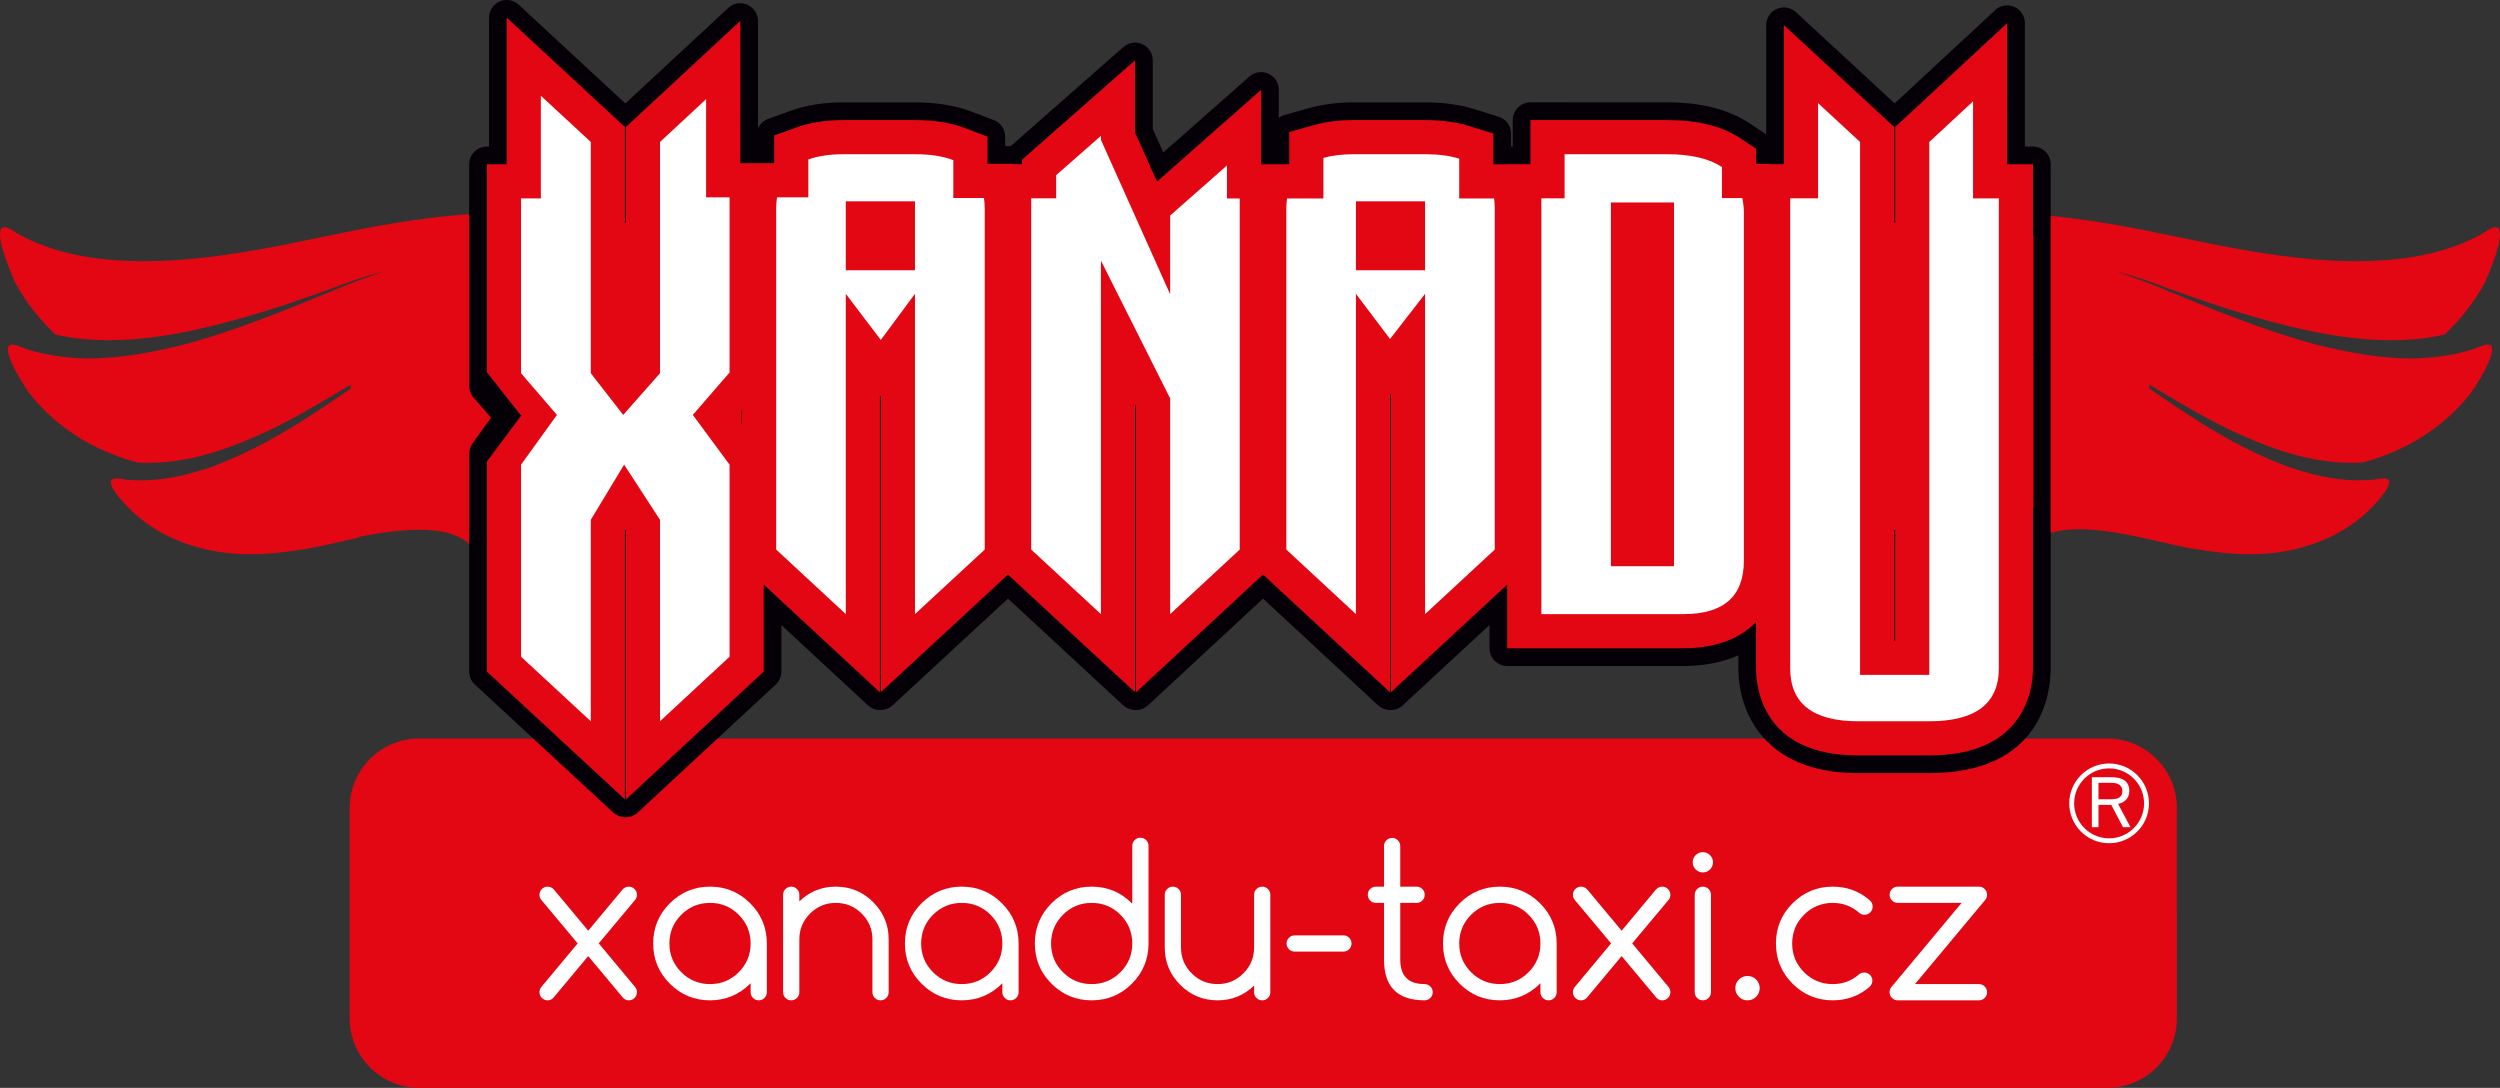
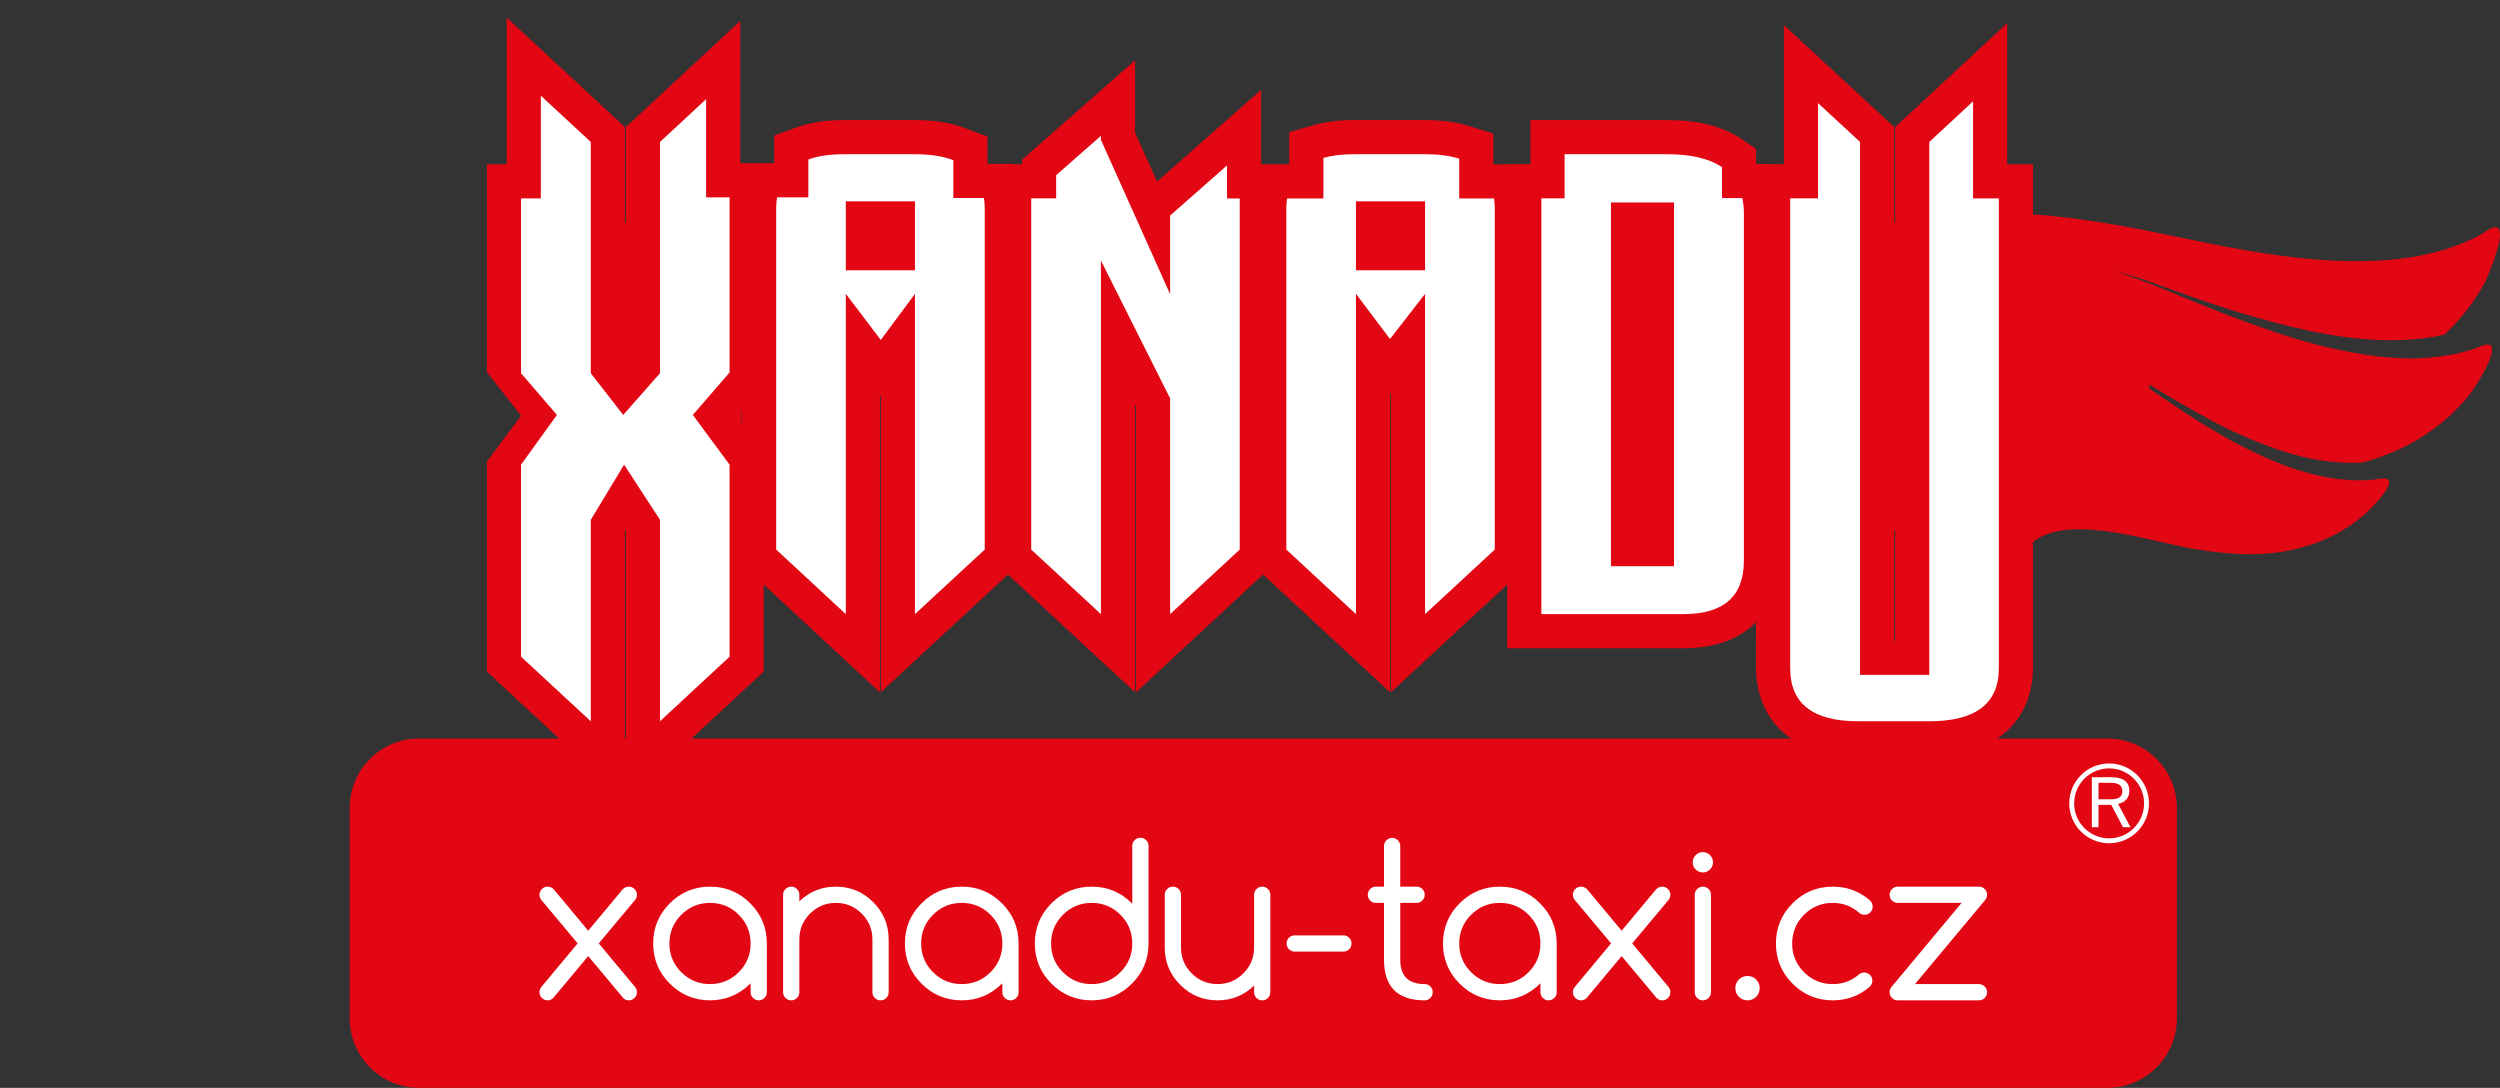
<svg xmlns="http://www.w3.org/2000/svg" version="1.1" id="Vrstva_1" x="0px" y="0px" width="1214.62px" height="528.535px" viewBox="0 0 1214.62 528.535" enable-background="new 0 0 1214.62 528.535" xml:space="preserve">
  <rect x="0" y="0" width="1214.62" height="528.535" fill="#333333" stroke="none" />
  <path display="none" fill="#FFFFFF" d="M855.558,394.115c0,6.489-2.632,12.365-6.885,16.618c-4.254,4.253-10.13,6.884-16.619,6.884  H432.882c-6.489,0-12.365-2.631-16.618-6.884c-4.252-4.253-6.883-10.129-6.883-16.618v-49.703c0-6.49,2.631-12.365,6.883-16.618  c4.253-4.254,10.129-6.885,16.618-6.885v0.028h15.172l-1.347-1.247l-2.083-1.93c-1.695-1.287-2.79-3.323-2.79-5.616v-3.527v-20.036  c-0.664-0.348-1.284-0.809-1.83-1.383c-0.899-0.943-2.905-1.412-5.688-1.544c-3.559-0.17-8.004,0.34-12.995,1.271  c-0.419,0.181-0.863,0.323-1.327,0.421c-2.154,0.459-3.33,0.728-4.476,0.989c-2.869,0.653-5.596,1.275-8.02,1.683  c-4.583,0.769-9.235,1.333-14.053,1.376c-4.827,0.043-9.68-0.458-14.568-1.825c-0.07-0.016-0.14-0.033-0.21-0.052  c-3.1-0.818-6.146-1.988-9.015-3.469c-2.836-1.465-5.515-3.243-7.917-5.298l0.018-0.021c-1.19-1.02-3.59-3.271-5.302-5.368  c-1.652-2.023-3.039-4.303-3.425-6.506l0.021-0.003c-0.019-0.108-0.036-0.217-0.049-0.327c-0.146-1.125-0.106-2.205,0.19-3.27  c-0.375-0.185-0.75-0.374-1.123-0.566c-0.086-0.042-0.171-0.085-0.256-0.13c-3.159-1.701-6.259-3.781-9.14-6.171  c-2.638-2.189-5.049-4.614-7.105-7.219c-0.069-0.077-0.137-0.156-0.203-0.237c-0.421-0.514-3.006-4.282-4.717-7.77  c-1.205-2.455-2.093-5.065-2.059-7.351c0.001-0.073,0.002-0.146,0.005-0.219c0.08-1.917,0.659-3.686,2.1-5.253  c0.917-1,2.009-1.738,3.32-2.156c-0.989-1.453-1.913-2.961-2.764-4.522c-0.23-0.368-0.429-0.761-0.593-1.179  c-0.04-0.103-0.073-0.179-0.12-0.289c-0.977-2.301-4.221-9.946-3.738-14.763c0.018-0.191,0.042-0.383,0.076-0.577l0.015-0.084  l0.002,0l0.004-0.022l0.021-0.116c0.402-2.033,1.403-3.714,3.02-4.963c1.511-1.167,3.254-1.74,5.217-1.642  c0.366,0.006,0.736,0.04,1.107,0.104l0.07,0.012l-0.003,0.019c0.065,0.011,0.131,0.023,0.196,0.037  c2.108,0.435,3.346,1.253,4.584,2.073l0.391,0.259l0.072,0.039c4.963,2.728,10.625,4.221,16.483,4.933  c6.129,0.745,12.471,0.644,18.506,0.189l0.124-0.011c5.433-0.437,10.858-1.208,16.274-2.152c5.707-0.995,11.156-2.12,16.581-3.253  c3.02-0.631,5.804-1.209,7.614-1.563c2.315-0.454,4.843-0.917,7.813-1.407c3.657-0.605,7.077-1.113,10.172-1.488  c2.23-0.271,4.462-0.496,6.697-0.667v-4.981c0-3.063,1.954-5.668,4.682-6.64v-9.563v-18.472h0.035c0-1.705,0.616-3.414,1.865-4.763  c2.63-2.843,7.068-3.016,9.911-0.386l13.557,12.546l9.729,9.005l8.829-8.19l13.227-12.271c1.284-1.36,3.104-2.208,5.123-2.208  c3.893,0,7.048,3.156,7.048,7.048v18.497v1.473l3.906-1.413c2.081-0.752,4.243-1.301,6.516-1.652  c2.213-0.34,4.553-0.509,7.051-0.509v0.028l16.793,0.001v-0.028c2.6,0,5.103,0.195,7.542,0.589c2.527,0.409,4.821,1.011,6.918,1.813  l4.878,1.865c2.017,0.66,3.634,2.206,4.389,4.178l10.257-9.025l13.191-11.603c1.265-1.208,2.979-1.95,4.867-1.95  c3.893,0,7.048,3.155,7.048,7.048v15.632l0.65,1.45l4.043-3.565l13.195-11.63c1.265-1.21,2.981-1.954,4.871-1.954  c3.893,0,7.048,3.155,7.048,7.048v2.564l3.599-1.012c1.767-0.497,3.604-0.864,5.495-1.099c1.867-0.232,3.818-0.35,5.838-0.35v0.028  l16.791,0.001v-0.028c2.213,0,4.378,0.144,6.523,0.435c2.168,0.294,4.175,0.732,6.051,1.318l5.258,1.641  c0.308,0.075,0.607,0.17,0.897,0.284c1.195-2.191,3.52-3.679,6.191-3.679h8.07v0.028l24.234,0.001v-0.028  c4.219,0,8.046,0.433,11.529,1.31c3.339,0.841,6.344,2.1,9.052,3.786v-2.059v-18.442h0.015c-0.001-1.703,0.613-3.411,1.857-4.763  c2.63-2.858,7.08-3.043,9.938-0.413l13.55,12.515l7.88,7.277l8.256-7.662l13.23-12.27c1.284-1.359,3.104-2.208,5.122-2.208  c3.893,0,7.048,3.156,7.048,7.048v18.498v7.894c3.445,0.462,6.103,3.413,6.103,6.985v5.418c0.663,0.072,1.326,0.148,1.989,0.229  c3.095,0.375,6.515,0.883,10.172,1.488c2.97,0.49,5.497,0.953,7.813,1.407c1.81,0.354,4.593,0.933,7.613,1.563  c5.425,1.133,10.874,2.258,16.581,3.253c5.416,0.944,10.841,1.715,16.274,2.152l0.124,0.011c6.034,0.455,12.376,0.556,18.506-0.189  c5.858-0.712,11.52-2.205,16.482-4.933l0.073-0.039l0.39-0.259c1.239-0.82,2.477-1.639,4.585-2.073  c0.065-0.013,0.131-0.025,0.196-0.037l-0.004-0.019l0.069-0.012c0.374-0.065,0.746-0.099,1.114-0.104  c1.96-0.097,3.7,0.475,5.211,1.642c1.616,1.249,2.618,2.93,3.021,4.963l0.021,0.116l0.005,0.022l0.002,0l0.015,0.084  c0.034,0.193,0.059,0.385,0.076,0.577c0.482,4.817-2.762,12.462-3.738,14.763c-0.047,0.11-0.079,0.187-0.119,0.289  c-0.164,0.418-0.363,0.812-0.593,1.179c-0.852,1.562-1.775,3.07-2.765,4.523c1.311,0.417,2.402,1.155,3.32,2.155  c1.44,1.566,2.02,3.335,2.1,5.253c0.003,0.074,0.004,0.146,0.005,0.219c0.034,2.285-0.854,4.896-2.059,7.351  c-1.711,3.488-4.296,7.256-4.717,7.77c-0.066,0.081-0.135,0.16-0.203,0.237c-2.057,2.605-4.468,5.029-7.105,7.219  c-2.881,2.391-5.98,4.47-9.14,6.171c-0.085,0.045-0.17,0.088-0.256,0.13c-0.373,0.192-0.748,0.381-1.123,0.566  c0.297,1.065,0.335,2.145,0.191,3.27c-0.015,0.11-0.031,0.219-0.05,0.327l0.021,0.003c-0.387,2.204-1.773,4.483-3.426,6.506  c-1.712,2.097-4.111,4.348-5.301,5.368l0.018,0.021c-2.402,2.055-5.081,3.833-7.917,5.298c-2.868,1.481-5.915,2.651-9.015,3.469  c-0.07,0.019-0.142,0.036-0.212,0.052c-4.888,1.367-9.74,1.869-14.566,1.825c-3.311-0.03-6.543-0.306-9.728-0.725  c-11.563-1.578-31.31-7.824-34.097-3.991l-0.021,25.662c-0.003,3.51-0.288,7.085-1.413,9.565l10.313,0.009  c6.709,0.006,11.922-0.604,18.404,5.879c4.253,4.253,6.885,10.129,6.885,16.618h-0.027v49.703H855.558z" />
  <path display="none" opacity="0.5" fill-rule="evenodd" clip-rule="evenodd" fill="#E30613" d="M849.062,441.35  c0,9.11-7.387,16.496-16.497,16.496H432.388c-9.111,0-16.496-7.385-16.496-16.496v-49.828c0-9.112,7.385-16.497,16.496-16.497  h400.176c9.11,0,16.496,7.385,16.496,16.497L849.062,441.35z" />
  <path fill-rule="evenodd" clip-rule="evenodd" fill="#E30613" d="M1057.636,494.727c0,18.671-15.14,33.808-33.811,33.808H203.69  c-18.672,0-33.807-15.134-33.807-33.808V392.608c0-18.676,15.134-33.81,33.807-33.81h820.135c18.671,0,33.808,15.134,33.808,33.81  L1057.636,494.727z" />
-   <path fill-rule="evenodd" clip-rule="evenodd" fill="#E30613" d="M158.671,114.711c-23.015,4.808-46.082,9.52-69.315,11.386  c-26.617,2.035-56.25,0.93-80.23-12.252c-2.099-1.168-4.054-2.938-6.298-3.401c-1.554-0.307-2.44,0.468-2.686,2.022  c-1.27,5.858,6.353,22.766,6.977,24.361c5.112,9.588,11.88,18.214,19.85,25.74c21.191,4.848,44.269,2.577,65.275-1.731  c25.641-5.456,50.755-13.906,75.612-23.169c6.333-2.36,12.851-4.314,19.256-5.99c-7.467,2.543-14.71,5.144-21.909,8.105  c-24.947,10.263-49.976,20.722-75.928,27.635c-15.08,3.787-31.228,6.825-47.157,6.753c-10.215-0.31-20.061-1.545-29.561-4.669  c-1.033-0.397-2.075-0.852-3.05-1.205c-1.187-0.465-2.397-0.879-3.389-0.879c-1.695-0.001-2.223,0.879-2.277,2.174  c-0.227,5.927,9.605,20.467,10.687,21.787c7.64,9.922,18.183,18.373,29.439,24.434c7.318,3.798,14.935,6.805,22.711,8.877  c8.732,0.561,17.396-0.325,26.197-2.064c11.512-2.488,22.955-6.753,33.216-11.435c4.684-1.994,9.002-4.184,13.491-6.563  c10.419-5.528,20.642-11.596,30.805-17.776v1.086v0.852c-8.591,5.896-17.223,11.74-25.921,17.171  c-6.408,3.873-12.89,7.72-19.501,11.084c-5.103,2.564-10.497,5.122-16.014,7.364c-4.564,1.945-9.023,3.518-13.732,4.794  c-11.146,3.321-22.636,4.958-34.188,3.818c-0.908-0.104-1.957-0.403-3.008-0.496c-0.94-0.017-1.839-0.217-2.585,0  c-1.393,0.388-1.716,1.172-1.564,2.354c0.863,4.912,11.831,15.149,13.03,15.955c8.229,7.039,18.47,12.216,29.075,15.017  c17.686,5.106,35.449,3.721,53.184,0.745c7.422-1.252,16.049-3.458,25.05-5.377v-0.354c24.859-4.92,45.221-5.57,54.575,4.237  l19.013-63.357l-19.013-97.672c-11.919,0.649-25.113,2.343-39.045,4.647C179.104,110.48,169.145,112.522,158.671,114.711z" />
  <path fill-rule="evenodd" clip-rule="evenodd" fill="#E30613" d="M1055.948,114.711c23.014,4.808,46.082,9.52,69.314,11.386  c26.617,2.035,56.251,0.93,80.23-12.252c2.1-1.168,4.055-2.938,6.298-3.401c1.556-0.307,2.44,0.468,2.687,2.022  c1.271,5.858-6.354,22.766-6.978,24.361c-5.112,9.588-11.881,18.214-19.851,25.74c-21.19,4.848-44.269,2.577-65.275-1.731  c-25.639-5.456-50.755-13.906-75.611-23.169c-6.333-2.36-12.853-4.314-19.257-5.99c7.468,2.543,14.71,5.144,21.909,8.105  c24.947,10.263,49.977,20.722,75.93,27.635c15.079,3.787,31.229,6.825,47.156,6.753c10.216-0.31,20.062-1.545,29.559-4.669  c1.036-0.397,2.078-0.852,3.053-1.205c1.187-0.465,2.396-0.879,3.389-0.879c1.693-0.001,2.221,0.879,2.274,2.174  c0.227,5.927-9.604,20.467-10.685,21.787c-7.64,9.922-18.185,18.373-29.438,24.434c-7.319,3.798-14.937,6.805-22.712,8.877  c-8.732,0.561-17.396-0.325-26.197-2.064c-11.512-2.488-22.955-6.753-33.216-11.435c-4.685-1.994-9.001-4.184-13.493-6.563  c-10.418-5.528-20.642-11.596-30.803-17.776v1.086v0.852c8.591,5.896,17.222,11.74,25.921,17.171  c6.408,3.873,12.888,7.72,19.501,11.084c5.103,2.564,10.498,5.122,16.014,7.364c4.564,1.945,9.023,3.518,13.731,4.794  c11.146,3.321,22.636,4.958,34.188,3.818c0.908-0.104,1.957-0.403,3.007-0.496c0.94-0.017,1.84-0.217,2.587,0  c1.393,0.388,1.717,1.172,1.562,2.354c-0.862,4.912-11.829,15.149-13.028,15.955c-8.228,7.039-18.469,12.216-29.074,15.017  c-17.687,5.106-35.451,3.721-53.185,0.745c-21.821-3.68-63.485-18.417-79.626-1.494V104.073c11.92,0.649,25.113,2.343,39.048,4.647  C1035.516,110.48,1045.475,112.522,1055.948,114.711z" />
-   <path fill="#050008" d="M237.58,46.514V8.563h0.042c0-2.082,0.753-4.168,2.277-5.815c3.211-3.471,8.629-3.682,12.101-0.471  l27.855,25.778l23.974,22.193l22.117-20.518l27.454-25.47c1.568-1.66,3.791-2.697,6.254-2.697c4.752,0,8.605,3.854,8.605,8.604  v38.005v14.26c0.904-2.097,2.639-3.83,4.956-4.669l10.943-3.958c3.874-1.401,7.942-2.43,12.263-3.095  c4.245-0.654,8.765-0.976,13.616-0.976v0.033l34.503,0v-0.032c5.11,0,9.947,0.369,14.578,1.118  c4.738,0.766,9.063,1.905,13.044,3.426l10.277,3.932c3.444,1.126,5.931,4.363,5.931,8.181v4.611h2.702l4.993-4.387  c0.141-0.142,0.287-0.281,0.439-0.416l21.739-19.126l27.29-24.004c1.544-1.47,3.633-2.373,5.933-2.373  c4.753,0,8.605,3.853,8.605,8.605v33.326l5.127,11.434l14.27-12.583l27.299-24.062c1.545-1.475,3.639-2.379,5.941-2.379  c4.751,0,8.605,3.853,8.605,8.604v13.575c0.809-0.592,1.733-1.053,2.758-1.34l12.097-3.399c3.306-0.928,6.786-1.622,10.413-2.072  c3.593-0.446,7.365-0.672,11.284-0.672v0.033l34.5,0v-0.032c4.365,0,8.554,0.271,12.623,0.823c4.095,0.555,7.899,1.387,11.466,2.5  l11.147,3.479c3.759,0.924,6.547,4.315,6.547,8.357v6.282h0.813V58.338c0-4.751,3.853-8.604,8.606-8.604h16.581v0.033l49.791,0  v-0.032c8.204,0,15.595,0.829,22.266,2.507c6.896,1.737,13.001,4.401,18.405,8.012l6.771,4.531c0.246,0.138,0.488,0.288,0.721,0.449  V50.1V12.208h0.018c-0.002-2.08,0.749-4.165,2.269-5.815c3.209-3.49,8.644-3.716,12.133-0.504L900.358,31.6l20.172,18.626  l20.947-19.439l27.457-25.465c1.568-1.66,3.79-2.695,6.254-2.695c4.753,0,8.604,3.853,8.604,8.604v38.005V71.2h3.935  c4.752,0,8.604,3.854,8.604,8.605V96.39v228.28c0,11.952-4.257,50.943-58.992,50.943v-0.032h-34.646v0.034  c-19.698,0-32.835-5.506-41.595-12.995c-14.832-12.686-16.521-30.548-16.521-37.95h0.032v-6.297  c-1.138,0.505-2.305,0.975-3.501,1.409c-6.865,2.481-14.65,3.778-23.23,3.778h-69.013h-16.588c-4.75,0-8.605-3.851-8.605-8.604  V303.65l-14.22,13.171l-27.239,25.224c-1.566,1.763-3.847,2.88-6.387,2.894c-2.243,0.12-4.533-0.636-6.308-2.288l-27.862-25.839  l-28.016-25.972l-27.997,25.972l-27.467,25.48c-1.568,1.659-3.789,2.695-6.253,2.695c-0.717,0-1.412-0.088-2.078-0.254  c-1.519-0.29-2.977-0.995-4.194-2.121l-27.852-25.782l-28.083-26.006l-28.104,26.006l-27.226,25.193  c-1.469,1.651-3.564,2.734-5.913,2.874c-2.401,0.269-4.899-0.473-6.806-2.246l-27.866-25.839l-14.157-13.125v15.381v7.233h-0.02  c0,2.3-0.919,4.596-2.736,6.284l-5.308,4.928l-33.793,31.355l-27.463,25.481c-1.569,1.662-3.791,2.698-6.254,2.698  c-0.763,0-1.501-0.1-2.205-0.286c-1.474-0.304-2.886-1.003-4.071-2.097l-27.849-25.787l-33.881-31.354l-4.699-4.355  c-2.069-1.572-3.406-4.059-3.406-6.856v-7.245v-93.318v-5.364h0.032c-0.002-1.737,0.523-3.49,1.615-5.008l3.137-4.343l5.815-8.063  l-4.325-5.023l-0.175-0.198l-3.598-4.185c-1.546-1.557-2.5-3.699-2.5-6.064v-6.164V96.39V79.805c0-4.751,3.852-8.605,8.604-8.605  h1.015V46.514z" />
  <path fill-rule="evenodd" clip-rule="evenodd" fill="#E30613" d="M304.07,108.182h-0.46V68.965v-7.25l-5.318-4.923l-24.253-22.452  L246.185,8.563v37.953v33.29h-9.62V96.39v84.467l16.618,21.103l-16.618,22.281c0,29.861,0,61.056,0,94.825v7.245l5.316,4.926  l33.88,31.355l27.849,25.784v-37.95v-92.831h0.46v92.831v38.015l27.869-25.858l33.791-31.358l5.31-4.925v-7.233V284l28.609,26.524  l27.867,25.842v-37.997V192.06l0.437,0.574v105.735v37.939l27.843-25.766l33.894-31.362l0.036-0.02l0.019,0.018l33.869,31.364  l27.851,25.784v-37.958V196.601l0.457,0.903v100.864v38.012l27.872-25.856l33.801-31.354l0.037-0.041l0.051,0.041l33.821,31.354  l27.863,25.842v-37.997V191.743l0.41-0.541v107.167v37.966l27.858-25.798l28.641-26.525v14.357v16.591h16.588h69.013  c15.345,0,27.388-4.521,35.301-12.772l0.002,22.483c0,9.931,3.563,42.339,49.513,42.339h34.646  c46.751,0,50.389-32.406,50.389-42.339v-78.191l0.238,0.027v-73.997l-0.238-0.157v-0.371l0.238,0.146V114.51l-0.238-0.044V96.39  V79.805h-12.539v-30.57V11.231l-27.863,25.842l-21.26,19.731l-5.31,4.917v7.244v39.216h-0.458V68.965v-7.257l-5.335-4.933  l-20.419-18.857l-27.838-25.711v37.891v29.682h-6.767l-0.03-0.148h-6.686v-1.346h-0.025v-5.98l-7.361-4.926  c-9.101-6.083-20.843-9.04-35.897-9.04l-49.791-0.002h-16.581v16.586v4.857h-11.291v0.069h-6.396h-0.336v-2.758V64.894L713.9,61.262  c-6.299-1.968-13.338-2.922-21.535-2.922l-34.5-0.002c-7.182,0-13.706,0.816-19.38,2.409l-12.096,3.401v12.565v1.573l-0.008,1.536  h-1.074h-12.6V43.643l-27.558,24.29l-23.006,20.283L551.465,64.4V29.301l-27.542,24.227l-21.739,19.127l-5.637,4.953v2.173h-4.124  l-0.015-0.173h-12.643v-1.803V66.392L469.1,62.313c-6.994-2.675-15.028-3.973-24.561-3.973l-34.504-0.002  c-8.868,0-16.38,1.158-22.953,3.534l-10.943,3.958v11.638v1.816h-12.923h-3.561V48.172V10.169l-27.859,25.847l-22.411,20.788  l-5.313,4.927v7.234V108.182L304.07,108.182z M360.302,205.744v-6.176l0.219-0.252v6.724L360.302,205.744L360.302,205.744z   M920.756,257.595v53.694h-0.458v-53.694H920.756z" />
  <g display="none">
    <path display="inline" fill-rule="evenodd" clip-rule="evenodd" fill="#FFFFFF" d="M457.821,362.872   c3.75,0,7.161,1.411,10.228,4.233c0.209,0.379,0.314,0.739,0.314,1.079v0.114c-0.247,1.346-0.919,2.019-2.018,2.019h-0.113   c-0.512,0-1.648-0.673-3.41-2.018c-1.572-0.796-3.135-1.194-4.687-1.194h-0.626c-4.129,0-7.255,2.169-9.377,6.508   c-0.492,1.458-0.738,2.774-0.738,3.949c0,4.205,2.17,7.396,6.507,9.575c1.307,0.492,2.69,0.738,4.149,0.738   c2.443-0.001,4.848-0.994,7.216-2.982l0.853-0.199h0.339c1.042,0,1.677,0.672,1.905,2.017v0.085c0,1.459-2.274,3.059-6.821,4.803   c-1.533,0.284-2.669,0.426-3.407,0.426h-0.853c-3.922,0-7.568-1.847-10.939-5.54c-2.065-2.918-3.098-5.929-3.098-9.036   c0-4.735,2.093-8.713,6.28-11.934C452.195,363.752,454.96,362.872,457.821,362.872L457.821,362.872z M475.381,351.479h0.425   c1.29,0.265,1.933,0.833,1.933,1.704v34.665h2.245c0.927,0,1.534,0.682,1.818,2.046v0.085c-0.229,1.363-0.909,2.046-2.045,2.046   h-4.149c-1.098,0-1.78-0.711-2.045-2.131v-36.085C473.733,352.255,474.339,351.479,475.381,351.479L475.381,351.479z    M489.274,362.843c1.345,0.343,2.018,0.949,2.018,1.819v11.394c0,4.868,1.382,8.137,4.148,9.803   c1.763,1.344,3.722,2.018,5.882,2.018c4.129,0,7.246-2.131,9.348-6.394c0.436-1.381,0.653-2.766,0.653-4.148v-12.359   c0.286-1.42,0.995-2.131,2.132-2.131c1.343,0.303,2.018,0.977,2.018,2.018v25.345c0,0.947-0.674,1.554-2.018,1.818h-0.114   c-1.345-0.246-2.018-0.919-2.018-2.017v-2.019h-0.112c-2.955,2.688-6.148,4.035-9.578,4.035h-0.736   c-4.416,0-8.251-2.169-11.509-6.506c-1.496-2.332-2.245-5.2-2.245-8.61v-11.622C487.314,363.658,488.024,362.844,489.274,362.843   L489.274,362.843z M525.16,376.994v0.539c0,4.376,2.292,7.634,6.877,9.775c1.23,0.358,2.338,0.539,3.323,0.539h0.654   c4.262,0,7.482-2.292,9.661-6.876c0.358-1.382,0.54-2.453,0.54-3.21v-0.655c0-4.356-2.33-7.614-6.989-9.772   c-1.422-0.36-2.529-0.541-3.325-0.541h-0.428c-4.261,0-7.48,2.255-9.659,6.763C525.378,374.825,525.16,375.971,525.16,376.994   L525.16,376.994L525.16,376.994z M522.917,351.336h0.312c1.289,0.283,1.932,0.899,1.932,1.847v13.95   c3.127-3.011,6.639-4.518,10.542-4.518c3.769,0,7.198,1.432,10.284,4.29c2.937,3.09,4.405,6.556,4.405,10.401   c0,5.511-2.614,9.85-7.842,13.013c-2.253,1.136-4.432,1.704-6.535,1.704h-0.852c-3.958,0-7.644-1.856-11.054-5.568   c-2.084-2.785-3.124-6.081-3.124-9.888v-23.385C520.985,352.236,521.627,351.62,522.917,351.336L522.917,351.336z M557.012,363.44   c0.852,0,1.932,1.005,3.238,3.013c3.562,4.262,5.72,6.942,6.479,8.041l0.113-0.001c0.605-0.606,3.457-4.12,8.552-10.541   c0.246-0.228,0.691-0.397,1.336-0.511c1.326,0.321,1.989,0.908,1.989,1.761v0.626c0,0.436-1.25,2.112-3.75,5.028l-5.54,6.989   c6.194,7.445,9.291,11.338,9.291,11.679v0.625c0,1.022-0.663,1.648-1.989,1.875h-0.085c-0.814,0-1.725-0.796-2.728-2.386   l-7.075-8.668c-5.568,6.954-8.495,10.533-8.779,10.741c-0.342,0.209-0.692,0.313-1.052,0.313h-0.085   c-1.118,0-1.78-0.729-1.988-2.188c0-0.549,1.326-2.319,3.978-5.313l5.313-6.79l-9.093-11.366l-0.198-0.853   C555.221,364.131,555.913,363.441,557.012,363.44L557.012,363.44z M586.704,377.277v0.313c0,4.226,2.122,7.408,6.365,9.548   c1.345,0.492,2.546,0.738,3.608,0.738l0.824-0.001c3.523,0,6.431-1.761,8.723-5.284c0.834-1.666,1.25-3.256,1.25-4.773v-0.427   c0-4.072-2.009-7.187-6.023-9.347c-1.402-0.624-2.851-0.938-4.347-0.938h-0.114c-4.281,0-7.501,2.227-9.66,6.679   C586.913,375.167,586.704,376.331,586.704,377.277L586.704,377.277L586.704,377.277z M597.104,362.958   c5.493,0,9.841,2.688,13.042,8.069c0.984,2.178,1.477,4.44,1.477,6.789v12.305c0,1.041-0.673,1.676-2.017,1.903h-0.114   c-0.908,0-1.582-0.53-2.018-1.592v-0.115l0.114-2.64v-0.114c-3.125,2.974-6.487,4.461-10.087,4.461h-0.823   c-4.926,0-9.036-2.474-12.332-7.418c-1.194-2.386-1.79-4.789-1.79-7.216c0-5.398,2.651-9.679,7.955-12.842   C592.766,363.489,594.962,362.958,597.104,362.958L597.104,362.958z M619.776,362.958c1.345,0.341,2.018,0.947,2.018,1.819v2.328   c3.067-2.765,6.421-4.147,10.059-4.147c3.996,0,7.538,1.667,10.626,5c2.253,2.784,3.381,5.712,3.381,8.78v13.496   c0,0.929-0.673,1.525-2.018,1.79h-0.115c-1.344-0.246-2.016-0.919-2.016-2.018v-11.877c0-5.322-2.292-8.826-6.876-10.512   c-1.118-0.285-2.112-0.427-2.982-0.427l-0.313-0.001c-3.846,0-6.819,1.99-8.922,5.968c-0.549,1.212-0.823,3.154-0.823,5.825v11.139   c0,1.041-0.673,1.676-2.018,1.902h-0.113c-1.08,0-1.752-0.71-2.018-2.131v-24.492C617.816,363.772,618.526,362.958,619.776,362.958   L619.776,362.958z M654.782,377.277v0.313c0,4.226,2.122,7.408,6.365,9.548c1.344,0.492,2.547,0.738,3.608,0.738l0.823-0.001   c3.522,0,6.432-1.761,8.724-5.284c0.832-1.666,1.25-3.256,1.25-4.773v-0.427c0-4.072-2.009-7.187-6.025-9.347   c-1.399-0.624-2.85-0.938-4.346-0.938h-0.114c-4.28,0-7.5,2.227-9.659,6.679C654.991,375.167,654.782,376.331,654.782,377.277   L654.782,377.277L654.782,377.277z M665.182,362.958c5.492,0,9.84,2.688,13.043,8.069c0.983,2.178,1.476,4.44,1.476,6.789v12.305   c0,1.041-0.672,1.676-2.018,1.903h-0.112c-0.908,0-1.582-0.53-2.018-1.592v-0.115l0.112-2.64v-0.114   c-3.124,2.974-6.486,4.461-10.086,4.461h-0.823c-4.926,0-9.036-2.474-12.331-7.418c-1.194-2.386-1.79-4.789-1.79-7.216   c0-5.398,2.651-9.679,7.954-12.842C660.843,363.489,663.04,362.958,665.182,362.958L665.182,362.958z M688.652,376.994v0.539   c0,4.376,2.291,7.634,6.876,9.775c1.229,0.358,2.339,0.539,3.323,0.539h0.654c4.261,0,7.481-2.292,9.66-6.876   c0.359-1.382,0.54-2.453,0.54-3.21v-0.655c0-4.356-2.331-7.614-6.99-9.772c-1.421-0.36-2.528-0.541-3.325-0.541h-0.425   c-4.263,0-7.483,2.255-9.66,6.763C688.868,374.825,688.651,375.971,688.652,376.994L688.652,376.994L688.652,376.994z    M711.41,351.336h0.426c1.288,0.266,1.934,0.844,1.934,1.733v21.253l0.112,3.638c0,2.803-1.146,5.738-3.438,8.808   c-3.239,3.503-6.886,5.256-10.938,5.256h-0.853c-3.96,0-7.644-1.856-11.053-5.568c-2.085-2.956-3.126-6.006-3.126-9.148   c0-4.756,2.112-8.762,6.336-12.02c2.689-1.781,5.484-2.672,8.383-2.672c3.731,0,7.234,1.468,10.513,4.405v-12.133l-0.114-1.705   C709.991,351.952,710.596,351.336,711.41,351.336L711.41,351.336z M721.725,362.843c1.344,0.343,2.018,0.949,2.018,1.819v11.394   c0,4.868,1.382,8.137,4.147,9.803c1.763,1.344,3.723,2.018,5.882,2.018c4.129,0,7.246-2.131,9.348-6.394   c0.436-1.381,0.653-2.766,0.653-4.148v-12.359c0.285-1.42,0.994-2.131,2.132-2.131c1.345,0.303,2.018,0.977,2.018,2.018v25.345   c0,0.947-0.674,1.554-2.018,1.818h-0.113c-1.347-0.246-2.019-0.919-2.019-2.017v-2.019h-0.112   c-2.955,2.688-6.148,4.035-9.576,4.035h-0.738c-4.414,0-8.251-2.169-11.508-6.506c-1.497-2.332-2.245-5.2-2.245-8.61v-11.622   C719.764,363.658,720.474,362.844,721.725,362.843L721.725,362.843z M759.003,384.239c1.988,0,3.268,1.185,3.835,3.552v0.683   c0,1.419-0.907,2.537-2.728,3.352c-0.266,0.133-0.635,0.199-1.107,0.199h-0.113c-2.122,0-3.401-1.316-3.837-3.95   c0.001-1.666,0.948-2.879,2.843-3.635C758.16,384.305,758.528,384.239,759.003,384.239L759.003,384.239z M782.728,362.872   c3.75,0,7.159,1.411,10.229,4.233c0.208,0.379,0.313,0.739,0.313,1.079v0.114c-0.246,1.346-0.919,2.019-2.017,2.019h-0.113   c-0.513,0-1.648-0.673-3.411-2.018c-1.573-0.796-3.136-1.194-4.688-1.194h-0.625c-4.129,0-7.258,2.169-9.378,6.508   c-0.49,1.458-0.738,2.774-0.738,3.949c0,4.205,2.168,7.396,6.507,9.575c1.308,0.492,2.689,0.738,4.148,0.738   c2.443-0.001,4.849-0.994,7.217-2.982l0.854-0.199h0.34c1.043,0,1.677,0.672,1.904,2.017v0.085c0,1.459-2.274,3.059-6.819,4.803   c-1.534,0.284-2.671,0.426-3.409,0.426h-0.854c-3.92,0-7.566-1.847-10.939-5.54c-2.064-2.918-3.097-5.929-3.097-9.036   c0-4.735,2.095-8.713,6.279-11.934C777.102,363.752,779.867,362.872,782.728,362.872L782.728,362.872z M799.577,363.269   l1.052,0.113h18.155l0.967-0.113c1.249,0.379,1.874,0.977,1.874,1.79v0.626c0,0.436-0.805,1.524-2.414,3.267l-15.115,18.98h15.655   c1.249,0.246,1.874,0.872,1.874,1.875v0.342c0,1.022-0.663,1.648-1.988,1.875H799.69c-1.117,0-1.78-0.739-1.989-2.217   c0-0.55,1.43-2.471,4.29-5.767l13.242-16.68h-14.065l-1.676,0.113c-1.193-0.415-1.791-1.117-1.791-2.102   c0.229-1.326,0.853-1.989,1.876-1.989V363.269z" />
  </g>
  <g>
    <path fill-rule="evenodd" clip-rule="evenodd" fill="#FFFFFF" d="M262.77,46.514l24.263,22.451v112.37l15.754,20.251l17.872-20.251   V68.965l22.406-20.793v47.697h11.39v85.114l-17.846,20.603l17.846,24.161v93.318l-33.796,31.36v-97.871l-17.435-26.808   l-16.191,26.808v97.871l-33.883-31.36v-93.318l17.441-24.161l-17.441-20.251V96.39h9.62V46.514L262.77,46.514z M958.604,49.236   V96.39h12.529v228.28c0,17.172-11.297,25.756-33.795,25.756h-34.645c-21.857,0-32.938-8.584-32.938-25.756V96.369h13.539V50.099   l20.418,18.867v258.909h33.625V68.965L958.604,49.236L958.604,49.236L958.604,49.236z M534.888,65.982v1.96l33.625,75.008v-38.233   l27.619-24.343V96.41h6.184v170.595l-33.803,31.364V193.578l-33.625-66.96v171.75l-33.877-31.364V96.369h12.125V85.108   L534.888,65.982L534.888,65.982L534.888,65.982z M809.939,74.924c11.59,0,20.476,2.1,26.679,6.241v13.704h0.02v1.348h9.854   c0.468,2.222,0.767,4.55,0.767,7.115v169.101c0,17.292-9.781,25.936-29.381,25.936h-69.011v-202h11.282V74.924H809.939   L809.939,74.924L809.939,74.924z M782.667,275.095h30.646V98.358h-30.646V275.095L782.667,275.095z M692.365,74.924   c6.469,0,11.992,0.733,16.594,2.168v19.342h16.921c0.205,1.51,0.351,3.089,0.351,4.772v165.799l-33.865,31.364V142.762   l-17.022,21.941l-16.564-21.941v155.607l-33.818-31.364v-165.8c0-1.689,0.141-3.272,0.346-4.792l17.646-0.002v-1.542h0.026V76.713   c4.207-1.188,9.171-1.79,14.887-1.79H692.365L692.365,74.924L692.365,74.924z M658.778,131.323h33.587V97.832h-33.587V131.323   L658.778,131.323z M444.539,74.924c7.447,0,13.633,0.971,18.632,2.882v18.385h14.879c0.234,1.593,0.386,3.248,0.386,5.015v165.799   l-33.896,31.364V142.762l-16.613,22.398l-16.994-22.398v155.607l-33.826-31.364v-165.8c0-1.887,0.157-3.653,0.409-5.335h15.213   V77.468c4.697-1.703,10.462-2.544,17.309-2.544H444.539L444.539,74.924L444.539,74.924z M410.931,131.323h33.607V97.832h-33.607   V131.323z" />
  </g>
  <path fill-rule="evenodd" clip-rule="evenodd" fill="#FFFFFF" d="M1033.104,388.392c0.949-1.094,1.423-2.47,1.423-4.122  c0-4.449-2.95-6.673-8.85-6.673h-9.354v24.309h3.219v-10.863h6.202l5.733,10.863h3.621l-6.034-11.333  C1030.807,390.216,1032.152,389.488,1033.104,388.392z M1025.608,388.327h-6.067v-8.014h6.034c3.712,0,5.567,1.351,5.567,4.057  c0,1.385-0.454,2.393-1.358,3.019C1028.88,388.012,1027.486,388.327,1025.608,388.327z M1024.708,370.934  c-10.7,0-19.374,8.676-19.374,19.376c0,10.701,8.674,19.376,19.374,19.376c10.699,0,19.375-8.675,19.375-19.376  C1044.083,379.61,1035.407,370.934,1024.708,370.934z M1024.708,407.3c-9.383,0-16.989-7.605-16.989-16.99  c0-9.383,7.606-16.99,16.989-16.99c9.385,0,16.99,7.607,16.99,16.99C1041.698,399.695,1034.093,407.3,1024.708,407.3z" />
  <g>
    <path fill="#FFFFFF" d="M280.652,458.344l-17.606-21.059c-0.625-0.723-0.937-1.578-0.937-2.564c0-1.085,0.386-2.014,1.159-2.786   c0.772-0.772,1.701-1.159,2.786-1.159s2.054,0.411,2.91,1.232l16.817,20.171l16.817-20.171c0.854-0.821,1.825-1.232,2.91-1.232   s2.014,0.387,2.786,1.159s1.159,1.701,1.159,2.786c0,0.986-0.313,1.842-0.937,2.564l-17.606,21.059l17.754,21.305   c0.525,0.689,0.789,1.496,0.789,2.416c0,1.085-0.387,2.015-1.159,2.786c-0.772,0.773-1.701,1.159-2.786,1.159   s-2.006-0.395-2.762-1.184l-16.965-20.318l-16.965,20.318c-0.757,0.789-1.677,1.184-2.762,1.184s-2.014-0.386-2.786-1.159   c-0.773-0.771-1.159-1.701-1.159-2.786c0-0.92,0.263-1.727,0.789-2.416L280.652,458.344z" />
    <path fill="#FFFFFF" d="M364.687,477.725c-5.523,5.523-12.1,8.285-19.727,8.285c-7.628,0-14.138-2.695-19.529-8.088   c-5.393-5.392-8.088-11.901-8.088-19.529c0-7.627,2.695-14.137,8.088-19.529c5.392-5.392,11.901-8.088,19.529-8.088   c7.627,0,14.137,2.696,19.529,8.088c5.392,5.393,8.088,11.902,8.088,19.529v23.672c0,1.085-0.387,2.015-1.159,2.786   c-0.772,0.773-1.701,1.159-2.786,1.159s-2.014-0.386-2.786-1.159c-0.773-0.771-1.159-1.701-1.159-2.786V477.725z M344.96,438.667   c-5.458,0-10.11,1.924-13.957,5.77c-3.847,3.848-5.77,8.5-5.77,13.957c0,5.458,1.923,10.109,5.77,13.957   c3.847,3.846,8.499,5.77,13.957,5.77c5.457,0,10.11-1.924,13.957-5.77c3.847-3.848,5.77-8.499,5.77-13.957   c0-5.457-1.923-10.109-5.77-13.957C355.07,440.59,350.417,438.667,344.96,438.667z" />
    <path fill="#FFFFFF" d="M380.468,434.721c0-1.085,0.386-2.014,1.159-2.786c0.772-0.772,1.701-1.159,2.786-1.159   s2.014,0.387,2.786,1.159s1.159,1.701,1.159,2.786v3.205c4.932-4.767,10.85-7.15,17.754-7.15c7.068,0,13.11,2.508,18.124,7.521   c5.013,5.015,7.521,11.056,7.521,18.124v25.645c0,1.085-0.387,2.015-1.159,2.786c-0.772,0.773-1.701,1.159-2.786,1.159   s-2.014-0.386-2.786-1.159c-0.773-0.771-1.159-1.701-1.159-2.786V456.42c0-4.898-1.734-9.082-5.203-12.551   s-7.652-5.203-12.551-5.203c-4.899,0-9.083,1.734-12.551,5.203c-3.469,3.469-5.203,7.652-5.203,12.551v25.645   c0,1.085-0.387,2.015-1.159,2.786c-0.772,0.773-1.701,1.159-2.786,1.159s-2.014-0.386-2.786-1.159   c-0.773-0.771-1.159-1.701-1.159-2.786V434.721z" />
    <path fill="#FFFFFF" d="M486.992,477.725c-5.523,5.523-12.1,8.285-19.727,8.285c-7.628,0-14.138-2.695-19.529-8.088   c-5.393-5.392-8.088-11.901-8.088-19.529c0-7.627,2.695-14.137,8.088-19.529c5.392-5.392,11.901-8.088,19.529-8.088   c7.627,0,14.137,2.696,19.529,8.088c5.392,5.393,8.088,11.902,8.088,19.529v23.672c0,1.085-0.387,2.015-1.159,2.786   c-0.772,0.773-1.701,1.159-2.786,1.159s-2.014-0.386-2.786-1.159c-0.773-0.771-1.159-1.701-1.159-2.786V477.725z M467.265,438.667   c-5.458,0-10.11,1.924-13.957,5.77c-3.847,3.848-5.77,8.5-5.77,13.957c0,5.458,1.923,10.109,5.77,13.957   c3.847,3.846,8.499,5.77,13.957,5.77c5.457,0,10.11-1.924,13.957-5.77c3.847-3.848,5.77-8.499,5.77-13.957   c0-5.457-1.923-10.109-5.77-13.957C477.375,440.59,472.722,438.667,467.265,438.667z" />
    <path fill="#FFFFFF" d="M550.117,410.951c0-1.085,0.386-2.014,1.159-2.786c0.772-0.772,1.701-1.159,2.786-1.159   s2.014,0.387,2.786,1.159s1.159,1.701,1.159,2.786v47.442c0,7.628-2.696,14.138-8.088,19.529   c-5.393,5.393-11.902,8.088-19.529,8.088c-7.628,0-14.138-2.695-19.529-8.088c-5.393-5.392-8.088-11.901-8.088-19.529   c0-7.627,2.695-14.137,8.088-19.529c5.392-5.392,11.901-8.088,19.529-8.088c7.627,0,14.137,2.696,19.529,8.088   c0.065,0.066,0.131,0.132,0.197,0.197V410.951z M550.117,458.393c0-5.457-1.923-10.109-5.77-13.957   c-3.847-3.846-8.5-5.77-13.957-5.77c-5.458,0-10.11,1.924-13.957,5.77c-3.847,3.848-5.77,8.5-5.77,13.957   c0,5.458,1.923,10.109,5.77,13.957c3.847,3.846,8.499,5.77,13.957,5.77c5.457,0,10.11-1.924,13.957-5.77   C548.193,468.502,550.117,463.851,550.117,458.393z" />
    <path fill="#FFFFFF" d="M617.187,482.065c0,1.085-0.387,2.015-1.159,2.786c-0.772,0.773-1.701,1.159-2.786,1.159   s-2.014-0.386-2.786-1.159c-0.773-0.771-1.159-1.701-1.159-2.786v-3.205c-4.932,4.767-10.85,7.15-17.754,7.15   c-7.069,0-13.11-2.507-18.124-7.521s-7.521-11.055-7.521-18.124v-25.645c0-1.085,0.386-2.014,1.159-2.786   c0.772-0.772,1.701-1.159,2.786-1.159s2.014,0.387,2.786,1.159s1.159,1.701,1.159,2.786v25.645c0,4.899,1.734,9.083,5.203,12.551   c3.468,3.47,7.651,5.203,12.551,5.203c4.898,0,9.082-1.733,12.551-5.203c3.469-3.468,5.203-7.651,5.203-12.551v-25.645   c0-1.085,0.386-2.014,1.159-2.786c0.772-0.772,1.701-1.159,2.786-1.159s2.014,0.387,2.786,1.159s1.159,1.701,1.159,2.786V482.065z" />
    <path fill="#FFFFFF" d="M629.023,462.338c-1.085,0-2.014-0.386-2.786-1.159c-0.773-0.771-1.159-1.701-1.159-2.786   s0.386-2.014,1.159-2.786c0.772-0.772,1.701-1.159,2.786-1.159h23.671c1.086,0,2.014,0.387,2.787,1.159   c0.771,0.772,1.158,1.701,1.158,2.786s-0.387,2.015-1.158,2.786c-0.773,0.773-1.701,1.159-2.787,1.159H629.023z" />
    <path fill="#FFFFFF" d="M692.147,478.12c1.085,0,2.014,0.387,2.786,1.159s1.159,1.701,1.159,2.786s-0.387,2.015-1.159,2.786   c-0.772,0.773-1.701,1.159-2.786,1.159c-13.151,0-19.727-6.575-19.727-19.727v-27.617h-3.945c-1.085,0-2.015-0.386-2.786-1.159   c-0.773-0.771-1.159-1.701-1.159-2.786s0.386-2.014,1.159-2.786c0.771-0.772,1.701-1.159,2.786-1.159h3.945v-19.727   c0-1.085,0.386-2.014,1.159-2.786c0.771-0.772,1.701-1.159,2.786-1.159s2.014,0.387,2.786,1.159s1.159,1.701,1.159,2.786v19.727   h7.939c1.086,0,2.014,0.387,2.787,1.159c0.771,0.772,1.158,1.701,1.158,2.786s-0.387,2.015-1.158,2.786   c-0.773,0.773-1.701,1.159-2.787,1.159h-7.939v27.617C680.312,474.174,684.257,478.12,692.147,478.12z" />
    <path fill="#FFFFFF" d="M748.417,477.725c-5.523,5.523-12.1,8.285-19.727,8.285c-7.628,0-14.138-2.695-19.529-8.088   c-5.393-5.392-8.088-11.901-8.088-19.529c0-7.627,2.695-14.137,8.088-19.529c5.392-5.392,11.901-8.088,19.529-8.088   c7.627,0,14.137,2.696,19.529,8.088c5.392,5.393,8.088,11.902,8.088,19.529v23.672c0,1.085-0.387,2.015-1.159,2.786   c-0.772,0.773-1.701,1.159-2.786,1.159s-2.015-0.386-2.786-1.159c-0.773-0.771-1.159-1.701-1.159-2.786V477.725z M728.69,438.667   c-5.458,0-10.109,1.924-13.957,5.77c-3.846,3.848-5.77,8.5-5.77,13.957c0,5.458,1.924,10.109,5.77,13.957   c3.848,3.846,8.499,5.77,13.957,5.77c5.457,0,10.109-1.924,13.957-5.77c3.846-3.848,5.77-8.499,5.77-13.957   c0-5.457-1.924-10.109-5.77-13.957C738.8,440.59,734.147,438.667,728.69,438.667z" />
    <path fill="#FFFFFF" d="M782.741,458.344l-17.605-21.059c-0.625-0.723-0.938-1.578-0.938-2.564c0-1.085,0.386-2.014,1.159-2.786   c0.771-0.772,1.701-1.159,2.786-1.159s2.055,0.411,2.91,1.232l16.816,20.171l16.816-20.171c0.855-0.821,1.825-1.232,2.91-1.232   s2.014,0.387,2.786,1.159s1.159,1.701,1.159,2.786c0,0.986-0.313,1.842-0.938,2.564l-17.605,21.059l17.754,21.305   c0.525,0.689,0.789,1.496,0.789,2.416c0,1.085-0.387,2.015-1.159,2.786c-0.772,0.773-1.701,1.159-2.786,1.159   s-2.006-0.395-2.762-1.184l-16.965-20.318l-16.965,20.318c-0.757,0.789-1.677,1.184-2.762,1.184s-2.015-0.386-2.786-1.159   c-0.773-0.771-1.159-1.701-1.159-2.786c0-0.92,0.263-1.727,0.789-2.416L782.741,458.344z" />
    <path fill="#FFFFFF" d="M832.255,418.94c0,1.349-0.485,2.508-1.455,3.477c-0.97,0.971-2.129,1.455-3.477,1.455   c-1.349,0-2.508-0.484-3.477-1.455c-0.971-0.969-1.455-2.128-1.455-3.477c0-1.348,0.484-2.507,1.455-3.477   c0.969-0.97,2.128-1.455,3.477-1.455c1.348,0,2.507,0.485,3.477,1.455S832.255,417.592,832.255,418.94z M823.378,434.721   c0-1.085,0.386-2.014,1.159-2.786c0.771-0.772,1.701-1.159,2.786-1.159s2.014,0.387,2.786,1.159s1.159,1.701,1.159,2.786v47.344   c0,1.085-0.387,2.015-1.159,2.786c-0.772,0.773-1.701,1.159-2.786,1.159s-2.015-0.386-2.786-1.159   c-0.773-0.771-1.159-1.701-1.159-2.786V434.721z" />
    <path fill="#FFFFFF" d="M854.94,480.092c0,1.645-0.575,3.041-1.727,4.191c-1.15,1.151-2.548,1.727-4.191,1.727   c-1.645,0-3.041-0.575-4.191-1.727c-1.151-1.15-1.727-2.547-1.727-4.191c0-1.644,0.575-3.041,1.727-4.191   c1.15-1.151,2.547-1.727,4.191-1.727c1.644,0,3.041,0.575,4.191,1.727C854.365,477.051,854.94,478.449,854.94,480.092z" />
    <path fill="#FFFFFF" d="M905.736,472.498c1.085,0,2.014,0.387,2.786,1.159s1.159,1.701,1.159,2.786s-0.411,2.055-1.233,2.909   c-5.096,4.439-11.096,6.658-18,6.658c-7.628,0-14.138-2.695-19.529-8.088c-5.393-5.392-8.088-11.901-8.088-19.529   c0-7.627,2.695-14.137,8.088-19.529c5.392-5.392,11.901-8.088,19.529-8.088c6.904,0,12.904,2.219,18,6.658   c0.921,0.821,1.381,1.841,1.381,3.057c0,1.086-0.387,2.015-1.158,2.787c-0.773,0.772-1.701,1.158-2.787,1.158   c-0.953,0-1.792-0.295-2.515-0.887c-3.683-3.256-7.989-4.883-12.921-4.883c-5.458,0-10.109,1.924-13.957,5.77   c-3.846,3.848-5.77,8.5-5.77,13.957c0,5.458,1.924,10.109,5.77,13.957c3.848,3.846,8.499,5.77,13.957,5.77   c4.932,0,9.223-1.61,12.871-4.833C904.011,472.761,904.815,472.498,905.736,472.498z" />
    <path fill="#FFFFFF" d="M961.464,478.12c1.085,0,2.014,0.387,2.786,1.159s1.159,1.701,1.159,2.786s-0.387,2.015-1.159,2.786   c-0.772,0.773-1.701,1.159-2.786,1.159h-39.453c-1.085,0-2.015-0.386-2.786-1.159c-0.773-0.771-1.159-1.701-1.159-2.786   c0-0.92,0.263-1.727,0.789-2.416l34.176-40.982h-31.02c-1.085,0-2.015-0.386-2.786-1.159c-0.773-0.771-1.159-1.701-1.159-2.786   s0.386-2.014,1.159-2.786c0.771-0.772,1.701-1.159,2.786-1.159h39.453c1.085,0,2.014,0.387,2.786,1.159s1.159,1.701,1.159,2.786   c0,0.986-0.313,1.842-0.938,2.564l-34.077,40.834H961.464z" />
  </g>
</svg>